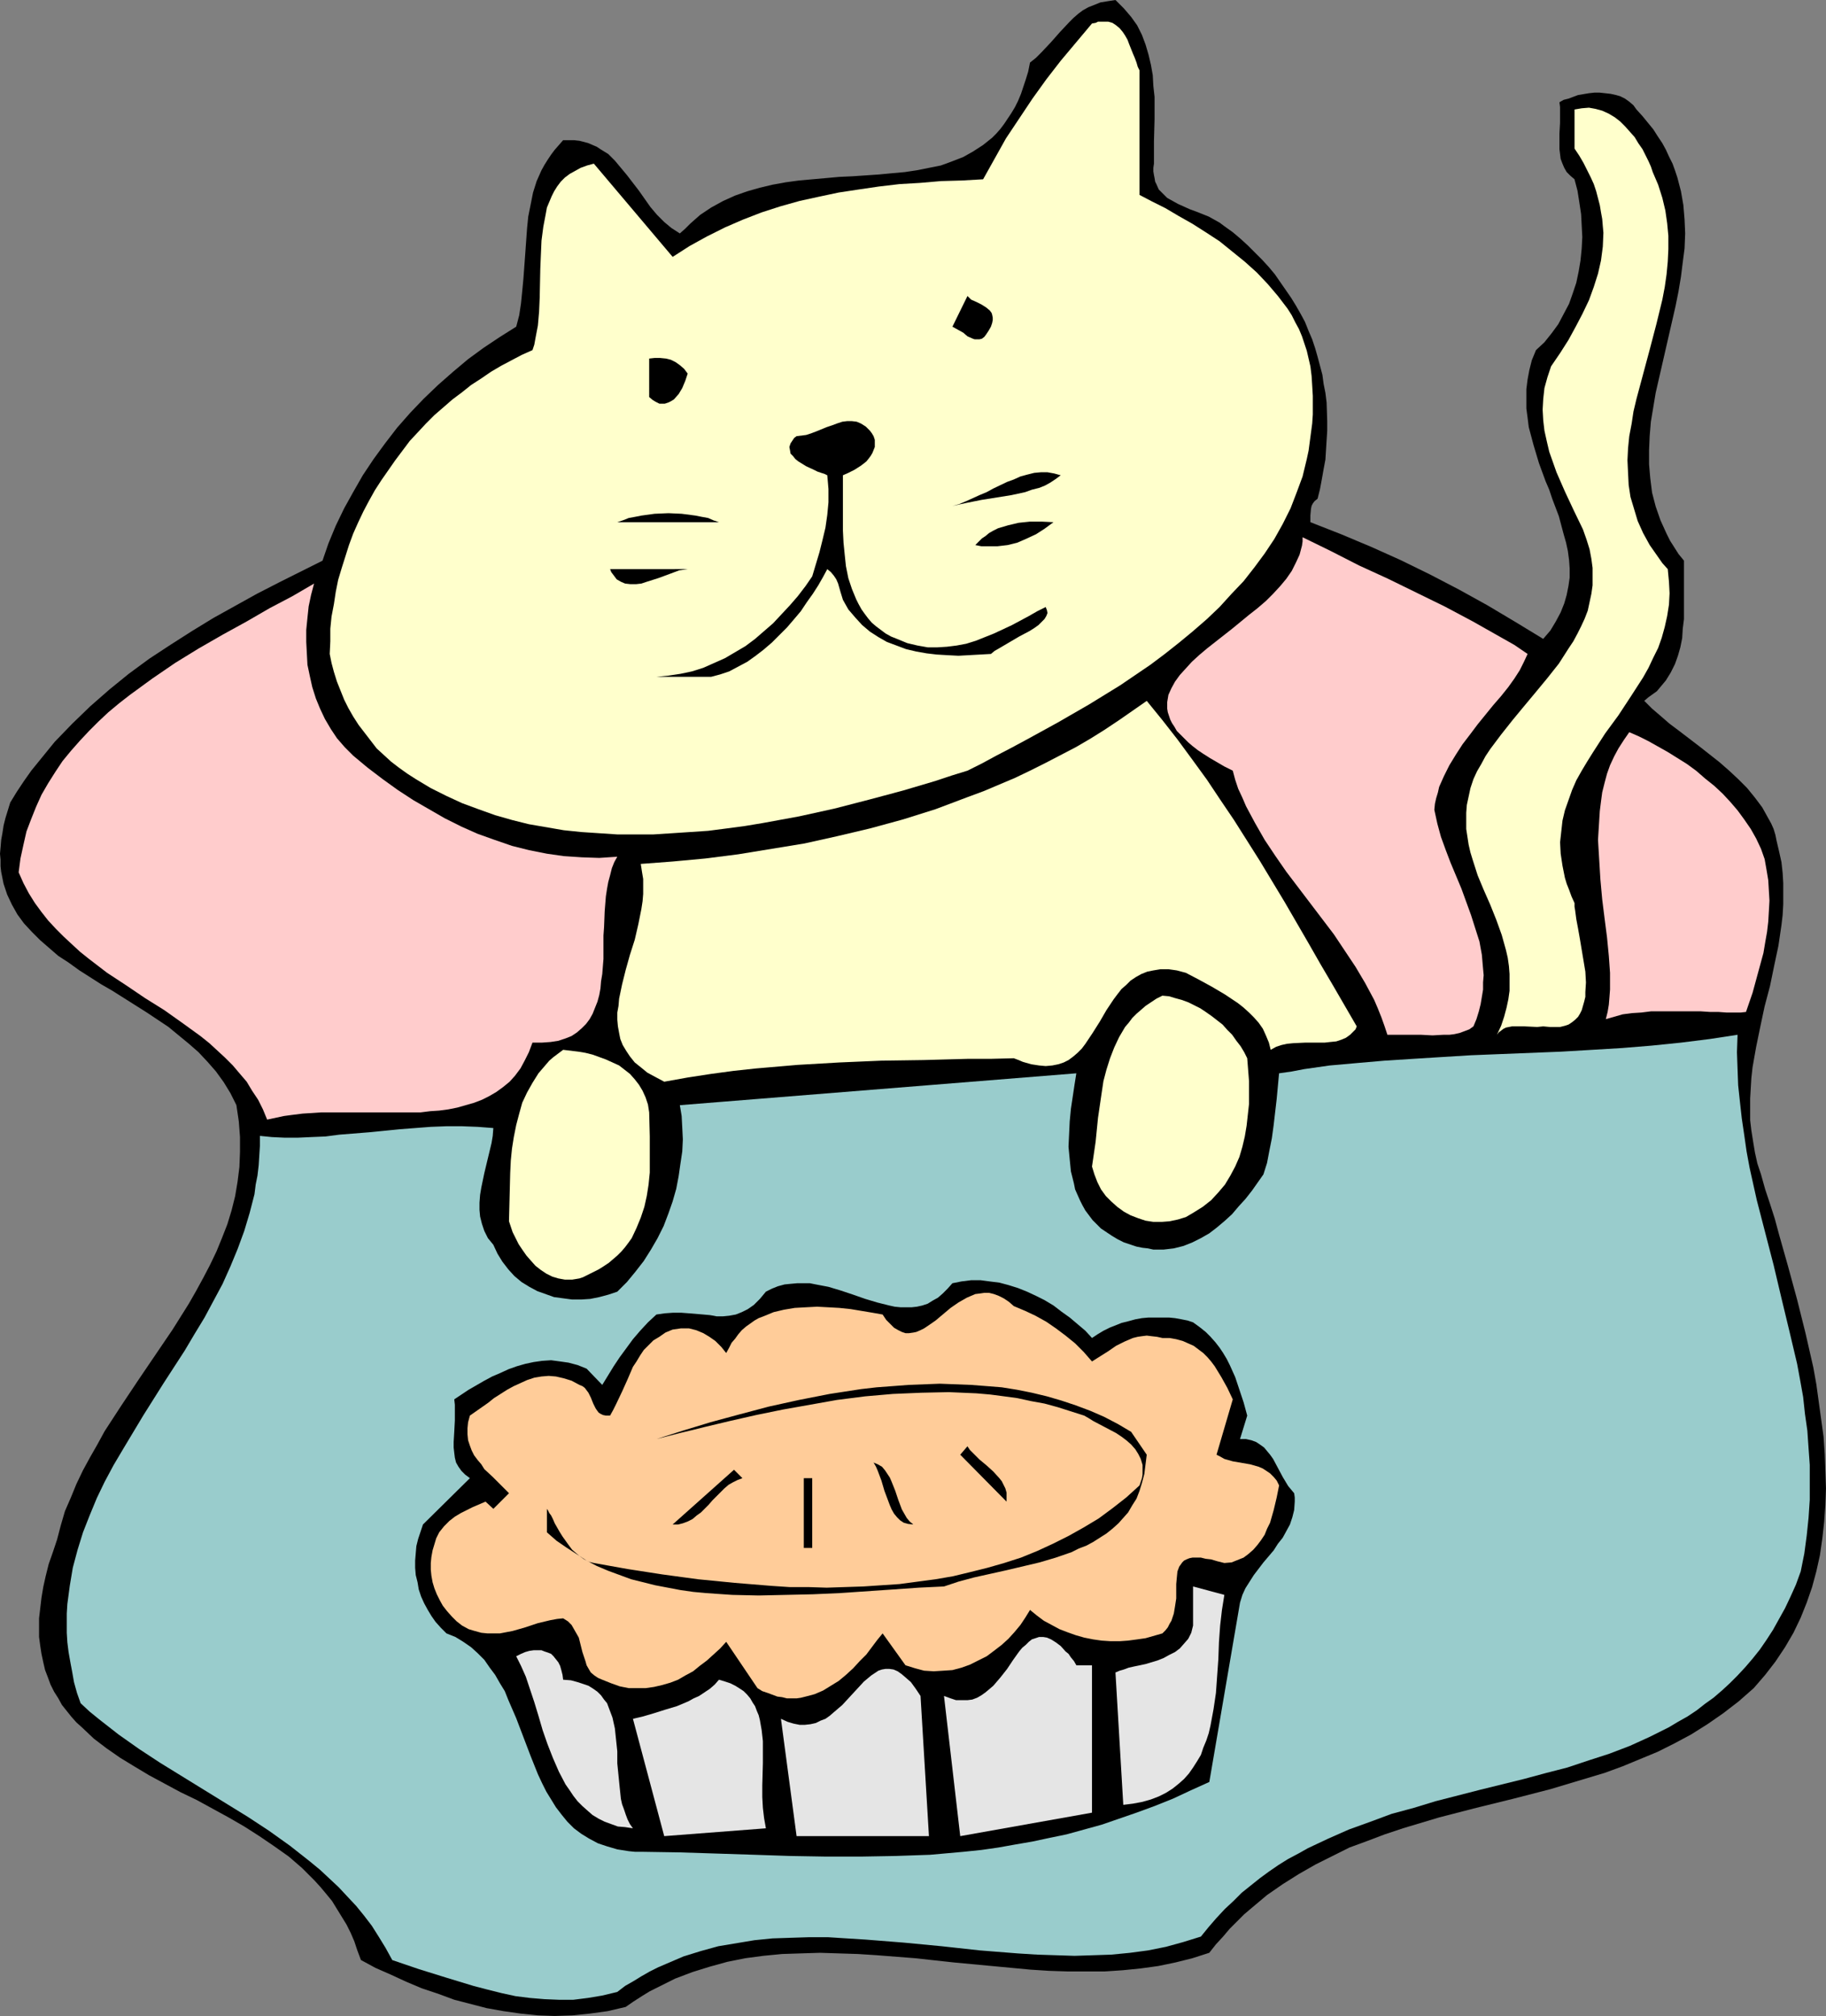
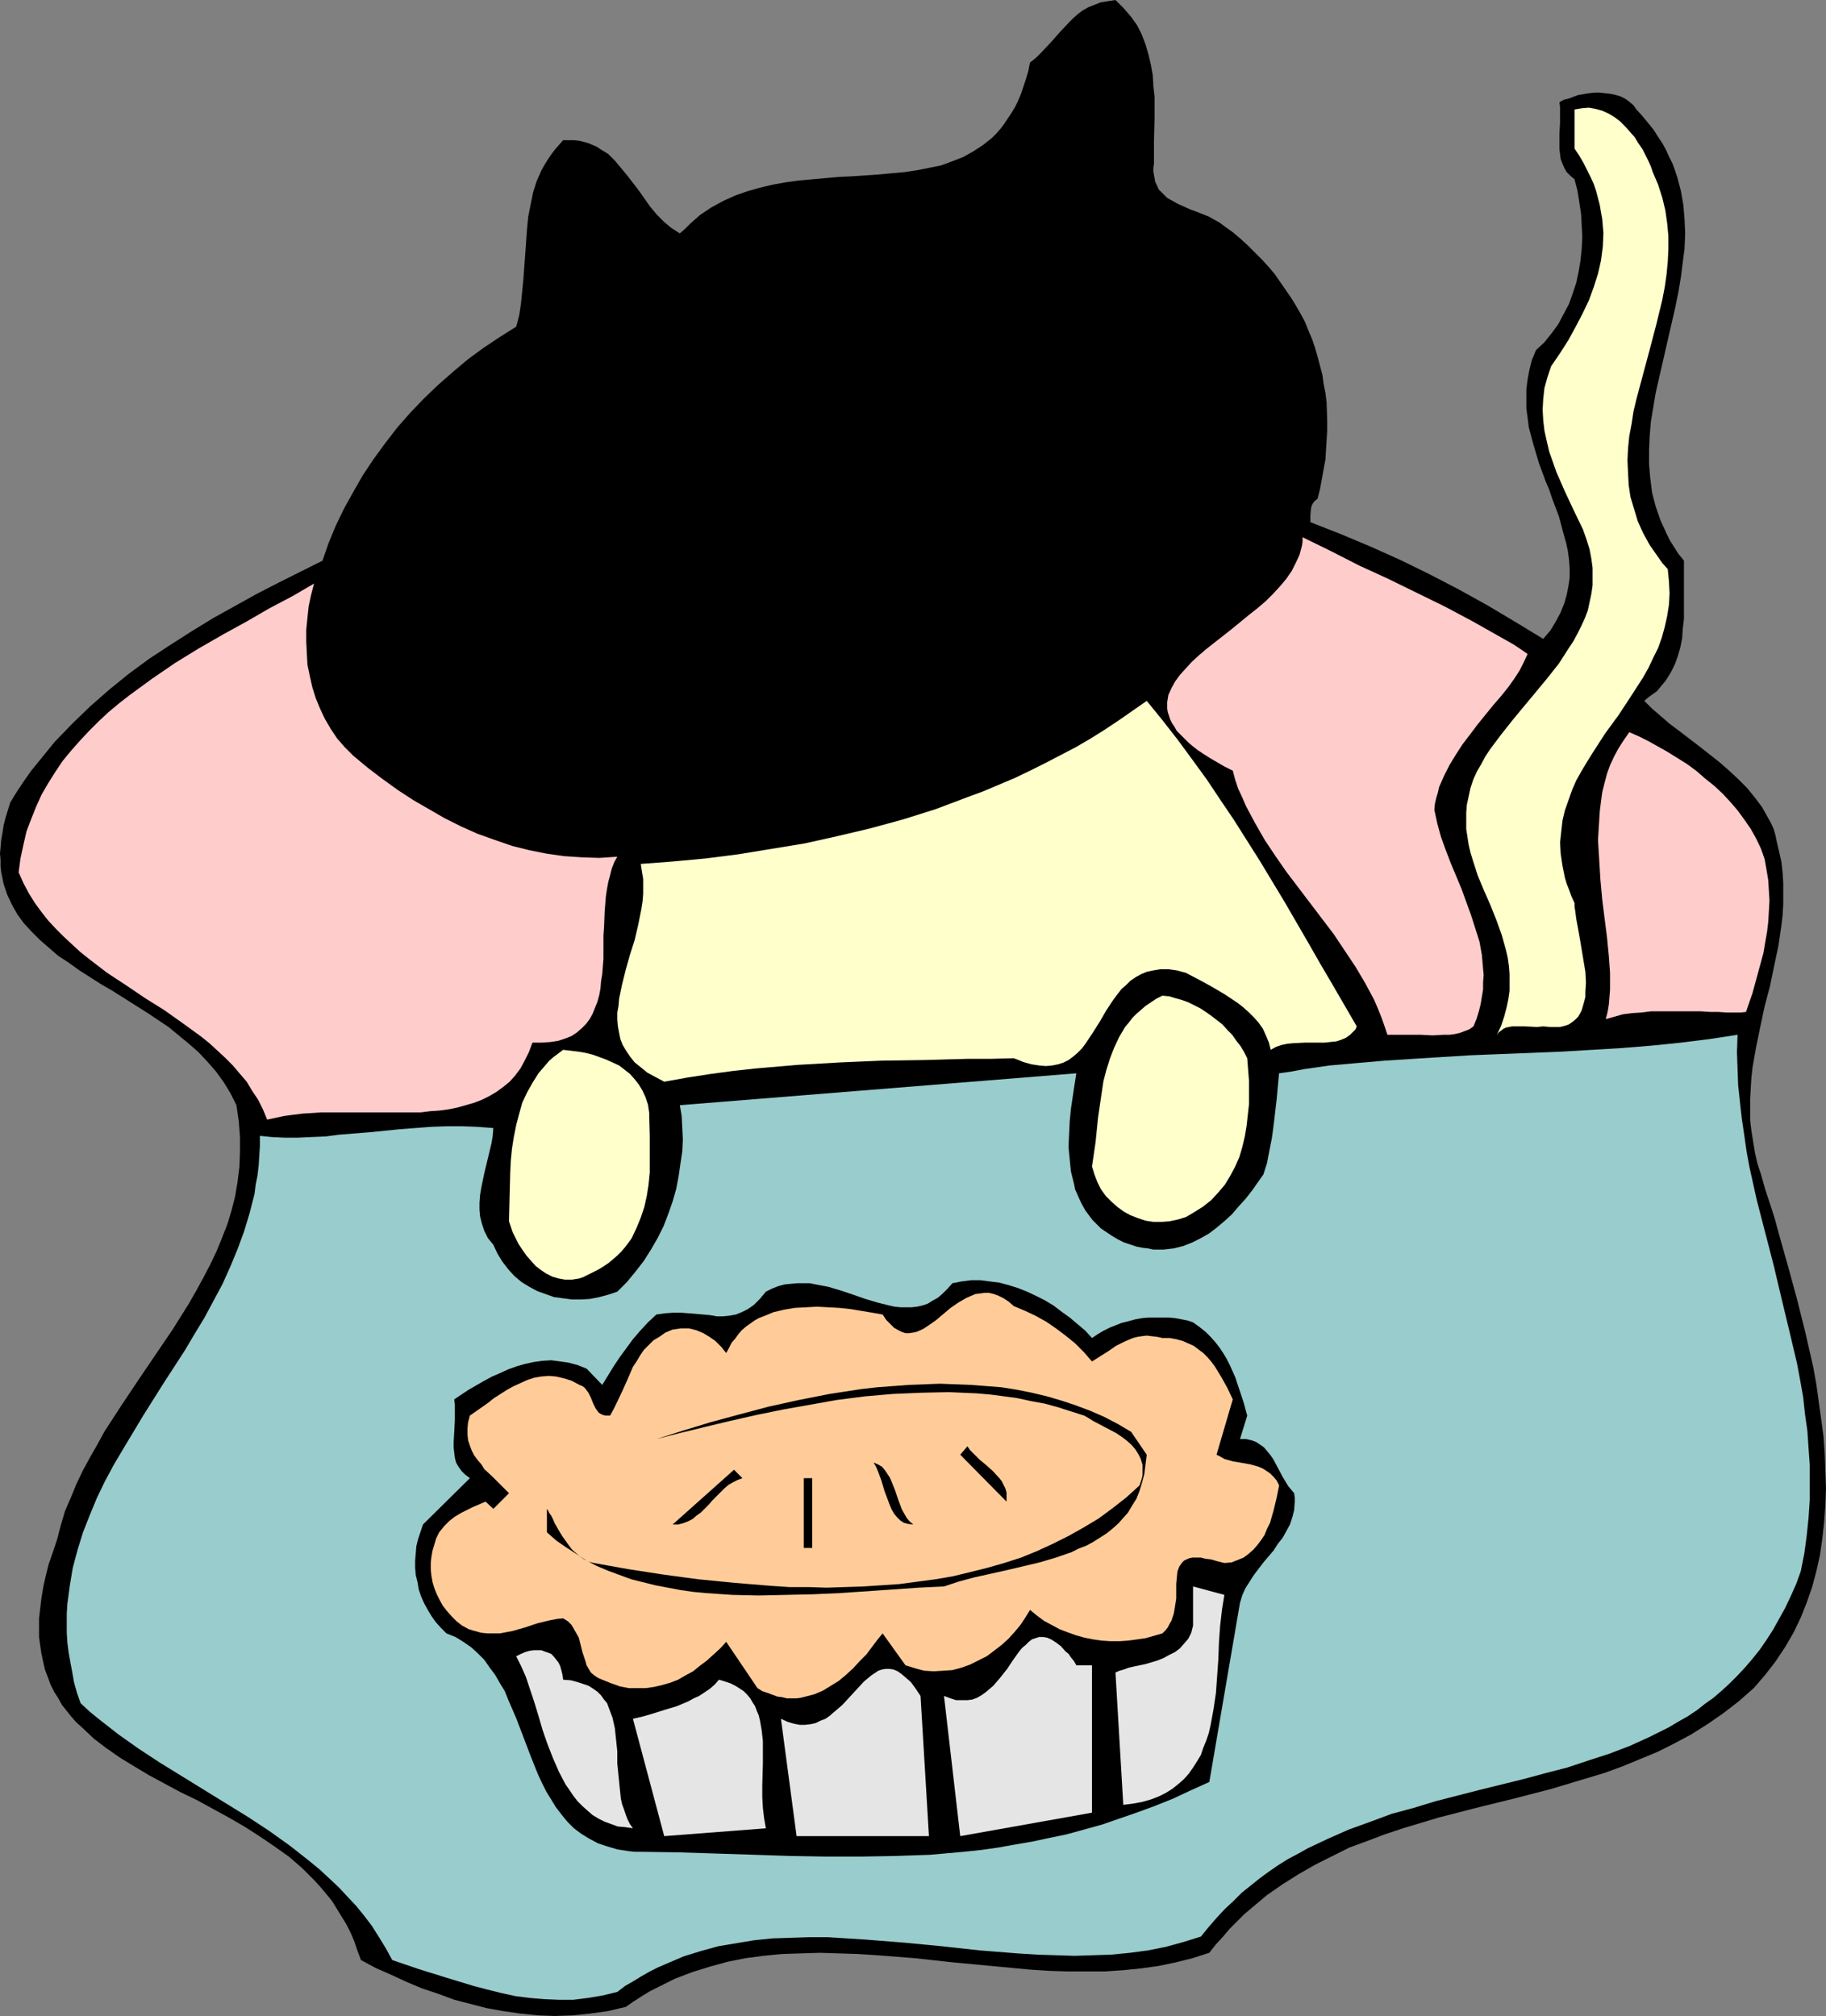
<svg xmlns="http://www.w3.org/2000/svg" xmlns:ns1="http://sodipodi.sourceforge.net/DTD/sodipodi-0.dtd" xmlns:ns2="http://www.inkscape.org/namespaces/inkscape" version="1.0" width="129.766mm" height="143.263mm" id="svg29" ns1:docname="Cat &amp; Pie.wmf">
  <rect width="100%" height="100%" fill="#808080" stroke="none" />
  <ns1:namedview id="namedview29" pagecolor="#ffffff" bordercolor="#000000" borderopacity="0.25" ns2:showpageshadow="2" ns2:pageopacity="0.0" ns2:pagecheckerboard="0" ns2:deskcolor="#d1d1d1" ns2:document-units="mm" />
  <defs id="defs1">
    <pattern id="WMFhbasepattern" patternUnits="userSpaceOnUse" width="6" height="6" x="0" y="0" />
  </defs>
  <path style="fill:#000000;fill-opacity:1;fill-rule:evenodd;stroke:none" d="m 309.948,43.951 -0.162,1.131 v 0.97 l 0.162,0.969 0.162,0.808 0.162,0.969 0.323,0.646 0.646,1.454 1.131,1.131 1.131,1.131 1.454,0.808 1.454,0.808 3.232,1.454 1.778,0.646 1.616,0.646 1.616,0.646 1.454,0.808 1.454,0.808 1.293,0.969 2.262,1.616 2.101,1.777 1.939,1.777 1.939,1.939 1.939,1.939 1.778,1.939 1.616,1.939 1.454,2.101 1.454,2.101 1.454,2.101 1.293,2.101 1.293,2.262 1.131,2.101 0.97,2.424 0.97,2.262 0.808,2.424 0.646,2.262 0.646,2.424 0.646,2.424 0.323,2.424 0.485,2.424 0.323,2.585 0.162,5.009 v 2.585 l -0.162,2.585 -0.162,2.585 -0.162,2.585 -0.485,2.585 -0.485,2.747 -0.485,2.585 -0.646,2.585 -0.808,0.646 -0.485,0.646 -0.323,0.646 -0.162,0.808 -0.162,1.777 v 1.777 l 8.242,3.232 8.08,3.393 7.918,3.555 7.918,3.878 7.757,4.04 7.595,4.201 7.595,4.524 7.434,4.524 1.939,-2.262 1.454,-2.424 1.293,-2.424 0.97,-2.424 0.646,-2.262 0.485,-2.424 0.323,-2.262 v -2.424 l -0.162,-2.262 -0.323,-2.424 -0.485,-2.262 -0.646,-2.262 -1.293,-4.847 -1.778,-4.686 -0.808,-2.424 -0.97,-2.262 -1.778,-4.848 -1.454,-4.847 -0.646,-2.424 -0.646,-2.424 -0.323,-2.585 -0.323,-2.424 v -2.585 -2.585 l 0.323,-2.585 0.485,-2.585 0.646,-2.585 1.131,-2.747 2.262,-2.101 1.939,-2.424 1.778,-2.424 1.454,-2.747 1.454,-2.747 0.97,-2.747 0.97,-2.908 0.646,-3.07 0.485,-2.908 0.323,-3.232 0.162,-3.07 -0.162,-3.07 -0.162,-3.07 -0.485,-3.232 -0.485,-3.07 -0.808,-3.07 -1.131,-0.969 -0.97,-0.969 -0.646,-1.131 -0.485,-1.131 -0.485,-1.293 -0.162,-1.293 -0.162,-1.293 v -1.454 -2.747 l 0.162,-2.908 v -2.747 -1.454 l -0.162,-1.293 1.131,-0.646 1.293,-0.323 2.586,-0.969 2.909,-0.485 1.454,-0.162 h 1.454 l 1.454,0.162 1.454,0.162 1.454,0.323 1.131,0.323 1.293,0.646 1.131,0.808 1.131,0.969 0.808,1.131 1.616,1.777 1.454,1.777 1.454,1.777 1.131,1.777 1.293,1.939 0.97,1.777 0.808,1.777 0.97,1.939 0.646,1.777 0.646,1.939 0.97,3.716 0.646,3.716 0.323,3.878 0.162,3.716 -0.162,4.04 -0.485,3.716 -0.485,3.878 -0.646,3.878 -0.808,4.04 -1.778,7.756 -1.778,7.756 -1.778,7.756 -0.646,3.878 -0.646,3.878 -0.323,3.878 -0.162,3.716 v 3.878 l 0.323,3.716 0.485,3.878 0.97,3.716 1.293,3.716 0.808,1.777 0.808,1.777 0.97,1.939 2.262,3.555 1.454,1.777 v 5.332 2.585 2.585 5.171 l -0.323,2.585 -0.162,2.585 -0.485,2.424 -0.646,2.262 -0.808,2.262 -1.131,2.262 -1.293,2.101 -1.616,1.939 -0.808,0.97 -1.131,0.808 -1.131,0.808 -1.131,0.97 2.101,2.101 2.262,1.939 2.424,2.101 2.586,1.939 2.747,2.101 2.747,2.101 5.333,4.201 2.586,2.262 2.424,2.262 2.424,2.424 2.101,2.585 1.939,2.585 1.616,2.909 0.808,1.454 0.646,1.454 0.485,1.616 0.323,1.616 0.646,2.747 0.646,2.908 0.323,2.909 0.162,2.747 v 2.908 2.747 l -0.162,2.909 -0.323,2.747 -0.808,5.494 -1.131,5.332 -1.131,5.494 -1.454,5.494 -1.131,5.332 -1.131,5.494 -0.97,5.494 -0.323,2.909 -0.162,2.747 -0.162,2.747 v 2.908 2.909 l 0.323,2.747 0.485,3.07 0.485,2.909 0.646,2.908 0.97,2.909 1.131,4.04 1.293,3.878 1.293,4.04 1.131,4.201 2.424,8.564 2.424,8.887 2.262,9.049 2.101,9.21 0.808,4.524 0.646,4.686 0.646,4.686 0.646,4.686 0.323,4.686 0.162,4.524 0.162,4.686 -0.162,4.524 -0.323,4.524 -0.485,4.363 -0.646,4.524 -0.97,4.363 -1.131,4.201 -1.454,4.201 -1.616,4.04 -1.939,4.04 -2.262,3.878 -2.586,3.878 -2.747,3.555 -3.07,3.555 -4.04,3.555 -4.202,3.232 -4.202,2.909 -4.363,2.747 -4.525,2.424 -4.525,2.262 -4.686,1.939 -4.686,1.939 -4.848,1.777 -4.848,1.454 -4.848,1.454 -4.848,1.454 -10.019,2.585 -9.858,2.424 -10.019,2.585 -4.848,1.454 -4.848,1.454 -4.848,1.616 -4.686,1.777 -4.848,1.777 -4.525,2.262 -4.525,2.262 -4.525,2.585 -4.363,2.747 -4.202,2.909 -4.04,3.393 -2.101,1.777 -1.939,1.939 -1.939,1.939 -1.778,2.101 -1.939,2.101 -1.778,2.262 -4.525,1.454 -4.525,1.131 -4.686,0.97 -4.686,0.646 -4.848,0.485 -4.848,0.323 h -4.848 -5.01 l -5.01,-0.162 -5.01,-0.323 -10.342,-0.97 -10.342,-0.97 -10.342,-1.131 -10.342,-0.808 -5.01,-0.323 -5.171,-0.162 -5.01,-0.162 -5.171,0.162 -5.01,0.162 -5.01,0.485 -4.848,0.646 -4.848,0.97 -4.686,1.293 -4.686,1.454 -4.686,1.777 -2.262,1.131 -2.262,1.131 -2.262,1.131 -2.101,1.293 -2.262,1.454 -2.101,1.454 -4.848,1.131 -4.686,0.646 -4.686,0.485 -4.848,0.162 -4.525,-0.162 -4.686,-0.485 -4.525,-0.646 -4.525,-0.808 -4.363,-1.131 -4.363,-1.131 -4.363,-1.616 -4.363,-1.454 -4.202,-1.777 -4.202,-1.939 -4.04,-1.777 -3.878,-2.101 -0.97,-2.585 -0.808,-2.424 -0.97,-2.262 -1.131,-2.262 -1.293,-2.101 -1.293,-2.101 -1.293,-2.101 -1.454,-1.777 -1.616,-1.939 -1.616,-1.777 -3.394,-3.393 -3.555,-3.07 -3.878,-2.747 -4.04,-2.747 -4.04,-2.585 -4.202,-2.424 -8.565,-4.686 -4.363,-2.101 -4.202,-2.262 -4.202,-2.262 -4.04,-2.424 -3.717,-2.262 -3.717,-2.585 -3.394,-2.585 -3.07,-2.909 -1.616,-1.454 -1.293,-1.454 -1.293,-1.616 -1.293,-1.616 -0.97,-1.777 -1.131,-1.777 -0.97,-1.939 -0.646,-1.777 -0.808,-2.101 -0.485,-2.101 -0.485,-2.262 -0.323,-2.101 -0.323,-2.424 v -2.424 -2.585 l 0.323,-2.747 0.323,-2.747 0.485,-2.908 0.646,-2.909 0.808,-3.232 1.131,-3.232 1.131,-3.393 0.97,-3.716 1.131,-3.878 1.616,-3.716 1.454,-3.555 1.778,-3.716 1.939,-3.555 1.939,-3.393 1.939,-3.555 4.525,-6.948 4.525,-6.787 9.211,-13.573 4.363,-6.948 1.939,-3.393 1.939,-3.555 1.778,-3.393 1.778,-3.716 1.454,-3.555 1.454,-3.716 1.131,-3.716 0.97,-3.878 0.646,-3.878 0.485,-3.878 0.162,-4.04 v -4.04 l -0.323,-4.201 -0.646,-4.363 -1.616,-3.232 -1.778,-2.909 -2.101,-2.909 -2.262,-2.585 -2.424,-2.585 -2.586,-2.262 -2.747,-2.262 -2.747,-2.262 -2.909,-1.939 -2.909,-1.939 -6.141,-3.878 -3.07,-1.939 -3.07,-1.777 -5.818,-3.716 -2.909,-2.101 -2.747,-1.777 -2.424,-2.101 -2.424,-2.101 -2.262,-2.262 -2.101,-2.262 -1.778,-2.424 -1.454,-2.585 -1.293,-2.747 -0.485,-1.454 -0.485,-1.454 -0.323,-1.616 -0.323,-1.616 -0.162,-1.454 v -1.777 L 0,229.287 l 0.162,-1.777 0.162,-1.939 0.323,-1.777 0.323,-2.101 0.485,-1.939 0.646,-2.101 0.646,-2.101 1.778,-2.909 1.939,-2.909 1.939,-2.747 2.101,-2.585 2.101,-2.585 2.101,-2.585 4.686,-4.847 4.848,-4.686 5.171,-4.524 5.171,-4.201 5.494,-4.04 5.656,-3.716 5.818,-3.716 5.818,-3.555 5.818,-3.232 5.818,-3.232 5.979,-3.07 5.818,-2.909 5.818,-2.909 1.616,-4.686 1.939,-4.686 2.262,-4.686 2.424,-4.363 2.586,-4.524 2.909,-4.363 3.07,-4.201 3.232,-4.201 3.555,-4.04 3.555,-3.716 3.878,-3.716 4.04,-3.555 4.04,-3.393 4.202,-3.07 4.363,-2.908 4.363,-2.747 0.808,-3.07 0.485,-3.232 0.323,-3.232 0.323,-3.393 0.485,-6.625 0.485,-6.786 0.323,-3.232 0.646,-3.232 0.646,-3.232 0.97,-3.07 1.293,-2.908 0.808,-1.454 0.808,-1.293 0.97,-1.454 0.97,-1.293 1.131,-1.293 1.131,-1.293 h 1.454 1.454 l 1.454,0.162 1.293,0.323 1.131,0.323 1.131,0.485 1.131,0.485 0.97,0.646 2.101,1.293 1.778,1.777 1.616,1.939 1.616,1.939 3.232,4.201 3.07,4.363 1.778,2.101 1.939,1.939 1.939,1.616 2.262,1.454 1.454,-1.293 1.293,-1.293 1.454,-1.293 1.293,-1.131 2.909,-1.939 3.232,-1.777 3.232,-1.454 3.232,-1.131 3.394,-0.97 3.394,-0.808 3.555,-0.646 3.555,-0.485 7.272,-0.646 3.555,-0.323 3.555,-0.162 7.11,-0.485 3.394,-0.323 3.555,-0.323 3.232,-0.485 3.232,-0.646 3.232,-0.646 3.07,-1.131 2.909,-1.131 2.586,-1.454 2.747,-1.777 2.424,-1.939 1.131,-1.131 1.131,-1.293 0.97,-1.293 0.97,-1.454 0.97,-1.454 0.97,-1.616 0.808,-1.616 0.808,-1.939 0.646,-1.939 0.646,-1.939 0.646,-2.101 0.485,-2.424 1.616,-1.293 1.454,-1.454 2.586,-2.747 2.424,-2.747 2.424,-2.585 1.131,-1.131 1.293,-1.131 1.293,-0.969 1.454,-0.808 1.616,-0.646 1.616,-0.646 1.939,-0.323 L 299.606,0 l 1.131,1.131 1.131,1.131 1.939,2.262 1.616,2.262 1.293,2.585 0.97,2.585 0.808,2.747 0.646,2.747 0.485,2.747 0.162,2.908 0.323,2.908 v 5.979 l -0.162,5.979 z" id="path1" />
-   <path style="fill:#ffffcc;fill-opacity:1;fill-rule:evenodd;stroke:none" d="m 306.07,18.905 v 33.448 l 3.394,1.777 3.555,1.777 3.555,2.101 3.717,2.101 3.555,2.262 3.717,2.424 3.394,2.747 3.394,2.747 3.232,2.908 2.909,3.07 2.747,3.232 2.586,3.393 1.131,1.777 0.97,1.939 0.97,1.777 0.808,1.939 0.646,1.939 0.646,1.939 0.485,2.101 0.485,2.101 0.323,2.585 0.162,2.585 0.162,2.747 v 2.424 2.585 l -0.162,2.424 -0.323,2.424 -0.323,2.424 -0.323,2.424 -0.485,2.262 -1.131,4.686 -1.616,4.363 -1.616,4.201 -2.101,4.201 -2.262,4.04 -2.586,3.878 -2.747,3.716 -2.909,3.716 -3.232,3.393 -3.232,3.555 -3.394,3.232 -3.717,3.232 -3.717,3.07 -3.878,3.07 -3.878,2.909 -4.04,2.747 -4.04,2.747 -4.202,2.585 -4.202,2.585 -8.403,4.848 -8.242,4.524 -4.202,2.262 -4.04,2.101 -3.878,2.101 -3.878,1.939 -4.202,1.293 -4.363,1.454 -8.726,2.585 -9.05,2.424 -9.373,2.424 -9.534,2.101 -9.696,1.777 -4.848,0.808 -4.848,0.646 -5.01,0.646 -4.848,0.323 -4.848,0.323 -5.01,0.323 h -4.848 -4.848 l -4.848,-0.323 -4.848,-0.323 -4.686,-0.485 -4.686,-0.808 -4.686,-0.808 -4.525,-1.131 -4.525,-1.293 -4.525,-1.616 -4.363,-1.616 -4.202,-1.939 -4.202,-2.101 -4.04,-2.424 -2.262,-1.454 -2.262,-1.616 -2.101,-1.616 -1.939,-1.777 -1.939,-1.777 -1.616,-2.101 -1.616,-2.101 -1.616,-2.101 -1.454,-2.262 -1.293,-2.262 -1.131,-2.262 -0.97,-2.424 -0.97,-2.424 -0.808,-2.585 -0.646,-2.424 -0.485,-2.424 0.162,-3.393 v -3.393 l 0.323,-3.232 0.646,-3.393 0.485,-3.232 0.646,-3.232 0.97,-3.232 0.97,-3.07 0.97,-3.07 1.131,-3.07 1.293,-2.909 1.454,-3.07 1.454,-2.747 1.616,-2.909 1.778,-2.747 3.717,-5.332 1.939,-2.585 1.939,-2.585 2.262,-2.424 2.101,-2.262 2.262,-2.262 2.424,-2.101 2.424,-2.101 2.586,-1.939 2.424,-1.939 2.747,-1.777 2.586,-1.777 2.747,-1.616 2.747,-1.454 2.747,-1.454 2.909,-1.293 0.485,-1.454 0.323,-1.777 0.646,-3.393 0.323,-3.716 0.162,-3.716 0.162,-7.756 0.162,-3.878 0.162,-3.716 0.485,-3.716 0.646,-3.393 0.323,-1.777 1.293,-3.07 0.646,-1.293 0.808,-1.293 0.97,-1.293 1.131,-1.131 1.293,-0.969 1.454,-0.808 1.454,-0.808 1.778,-0.646 1.778,-0.485 21.17,25.045 4.525,-2.908 4.686,-2.585 4.848,-2.424 4.848,-2.101 5.01,-1.939 5.01,-1.616 5.171,-1.454 5.171,-1.131 5.333,-1.131 5.333,-0.808 5.494,-0.808 5.494,-0.646 5.494,-0.323 5.656,-0.485 5.656,-0.162 5.656,-0.323 3.07,-5.494 3.07,-5.494 3.555,-5.332 3.555,-5.332 3.717,-5.171 3.878,-5.009 4.202,-5.009 4.202,-5.009 0.97,-0.162 0.646,-0.323 h 1.454 1.293 l 1.131,0.323 0.97,0.646 0.97,0.808 0.808,0.969 0.646,0.969 0.646,1.131 0.485,1.293 0.97,2.424 0.485,1.131 0.485,1.293 0.323,1.131 z" id="path2" />
  <path style="fill:#ffffcc;fill-opacity:1;fill-rule:evenodd;stroke:none" d="m 443.915,46.213 1.454,3.393 1.131,3.555 0.808,3.393 0.485,3.393 0.323,3.393 v 3.555 l -0.162,3.393 -0.323,3.393 -0.485,3.393 -0.646,3.393 -1.616,6.625 -1.778,6.786 -1.778,6.625 -1.778,6.625 -0.808,3.393 -0.485,3.232 -0.646,3.393 -0.323,3.232 -0.162,3.232 0.162,3.393 0.162,3.232 0.485,3.232 0.97,3.232 0.97,3.232 1.454,3.232 1.778,3.232 1.131,1.616 1.131,1.616 1.131,1.616 1.454,1.616 0.323,3.393 0.162,3.07 -0.162,3.07 -0.485,3.07 -0.646,2.909 -0.808,2.909 -0.97,2.747 -1.293,2.585 -1.293,2.747 -1.454,2.585 -3.232,5.009 -3.394,5.171 -3.555,4.848 -3.232,5.009 -1.616,2.585 -1.454,2.424 -1.454,2.585 -1.131,2.585 -0.97,2.747 -0.97,2.747 -0.646,2.747 -0.323,2.909 -0.323,2.909 0.162,3.07 0.485,3.232 0.646,3.232 0.485,1.616 0.646,1.616 0.646,1.777 0.808,1.777 v 0.97 l 0.162,0.97 0.323,2.424 0.485,2.585 0.485,2.747 0.97,5.817 0.485,2.909 0.162,2.909 -0.162,2.585 v 1.293 l -0.323,1.293 -0.323,1.131 -0.323,1.131 -0.485,0.97 -0.485,0.808 -0.808,0.808 -0.808,0.646 -0.97,0.646 -0.97,0.323 -1.293,0.323 h -1.293 -1.454 l -1.778,-0.162 -1.616,0.162 -3.394,-0.162 h -1.778 -1.616 l -0.808,0.162 -0.808,0.162 -0.646,0.323 -0.646,0.485 -0.646,0.485 -0.485,0.646 1.131,-2.424 0.808,-2.424 0.646,-2.424 0.485,-2.262 0.323,-2.262 v -2.262 -2.262 l -0.162,-2.101 -0.323,-2.262 -0.485,-2.101 -1.131,-4.04 -1.454,-4.04 -1.616,-4.04 -1.778,-4.04 -1.616,-3.878 -1.293,-4.04 -0.646,-2.101 -0.485,-2.101 -0.323,-2.101 -0.323,-2.101 v -2.101 -2.262 l 0.162,-2.101 0.485,-2.262 0.485,-2.262 0.808,-2.424 0.97,-2.101 1.131,-1.939 1.131,-2.101 1.293,-1.939 2.909,-3.878 3.07,-3.878 3.07,-3.716 3.232,-3.878 3.07,-3.716 3.07,-3.878 2.586,-4.04 1.293,-1.939 1.131,-2.101 0.97,-1.939 0.97,-2.101 0.808,-2.101 0.485,-2.262 0.485,-2.262 0.323,-2.262 v -2.262 -2.424 l -0.323,-2.424 -0.485,-2.585 -0.808,-2.585 -0.97,-2.747 -2.424,-5.009 -2.424,-5.171 -2.262,-5.171 -0.97,-2.747 -0.97,-2.747 -0.646,-2.747 -0.646,-2.909 -0.323,-2.747 -0.162,-2.909 0.162,-2.909 0.323,-2.909 0.808,-2.909 0.97,-2.908 2.424,-3.555 2.262,-3.555 1.939,-3.555 1.778,-3.393 1.778,-3.716 1.293,-3.555 1.131,-3.555 0.808,-3.555 0.485,-3.716 0.162,-3.716 -0.162,-1.777 -0.162,-1.939 -0.323,-1.777 -0.323,-1.939 -0.97,-3.716 -0.646,-1.939 -0.808,-1.777 -0.97,-1.939 -0.97,-1.939 -1.131,-1.939 -1.293,-1.939 V 29.408 l 0.97,-0.162 0.97,-0.162 1.939,-0.162 1.778,0.323 1.778,0.485 1.778,0.808 1.616,0.97 1.454,1.131 1.293,1.293 1.293,1.454 1.293,1.454 0.97,1.616 1.131,1.616 0.808,1.616 0.808,1.616 0.646,1.454 z" id="path3" />
  <path style="fill:#000000;fill-opacity:1;fill-rule:evenodd;stroke:none" d="m 266.155,87.74 -0.646,1.131 -0.646,0.969 -0.485,0.646 -0.646,0.485 -0.646,0.162 h -0.646 -0.646 l -0.485,-0.162 -1.454,-0.646 -1.131,-0.969 -1.454,-0.808 -1.454,-0.808 4.04,-8.241 0.97,0.969 1.454,0.646 1.293,0.646 1.293,0.808 0.97,0.808 0.485,0.646 0.162,0.485 0.162,0.808 v 0.646 l -0.162,0.808 z" id="path4" />
  <path style="fill:#000000;fill-opacity:1;fill-rule:evenodd;stroke:none" d="m 184.709,100.343 -0.646,1.939 -0.808,1.939 -0.97,1.616 -1.293,1.454 -0.808,0.485 -0.646,0.323 -0.97,0.323 h -0.646 -0.808 l -0.97,-0.485 -0.808,-0.485 -0.97,-0.808 V 96.304 l 1.454,-0.162 h 1.454 l 1.616,0.162 1.293,0.323 1.293,0.646 1.131,0.808 1.131,0.97 z" id="path5" />
  <path style="fill:#000000;fill-opacity:1;fill-rule:evenodd;stroke:none" d="m 234.643,117.148 0.323,0.97 v 0.97 0.97 l -0.323,0.808 -0.323,0.808 -0.485,0.808 -0.485,0.646 -0.646,0.808 -1.454,1.131 -1.778,1.131 -1.616,0.808 -1.454,0.646 v 2.747 2.747 9.372 l 0.162,3.232 0.323,3.232 0.323,3.07 0.646,3.232 0.97,2.909 1.131,2.747 0.646,1.293 0.808,1.454 0.808,1.131 0.97,1.293 0.97,1.131 1.131,0.969 1.293,0.97 1.293,0.97 1.454,0.808 1.616,0.646 2.747,1.131 2.747,0.646 2.747,0.485 h 2.586 l 2.586,-0.162 2.586,-0.323 2.586,-0.485 2.586,-0.808 2.424,-0.97 2.424,-0.97 4.848,-2.262 4.525,-2.424 2.262,-1.293 2.262,-1.131 0.323,0.808 0.162,0.808 -0.323,0.808 -0.485,0.808 -0.808,0.808 -0.808,0.808 -1.131,0.808 -1.293,0.808 -2.747,1.454 -2.747,1.616 -2.747,1.616 -1.131,0.646 -0.97,0.808 -5.818,0.323 -2.909,0.162 -3.07,-0.162 -2.747,-0.162 -2.747,-0.323 -2.747,-0.485 -2.747,-0.646 -2.586,-0.97 -2.586,-0.97 -2.262,-1.293 -2.262,-1.454 -2.101,-1.777 -1.778,-1.939 -1.939,-2.262 -1.454,-2.585 -0.646,-2.101 -0.646,-2.262 -0.485,-1.131 -0.646,-0.97 -0.808,-0.969 -0.97,-0.808 -1.131,2.101 -1.293,2.262 -1.454,2.262 -1.616,2.262 -1.616,2.424 -1.778,2.101 -1.939,2.262 -1.939,1.939 -2.101,2.101 -2.262,1.939 -2.101,1.616 -2.262,1.616 -2.424,1.293 -2.424,1.293 -2.424,0.808 -2.424,0.646 H 176.305 l 3.232,-0.323 3.232,-0.485 3.07,-0.646 3.07,-0.97 2.909,-1.293 2.909,-1.293 2.747,-1.616 2.747,-1.616 2.586,-1.939 2.424,-2.101 2.424,-2.101 2.262,-2.424 2.262,-2.424 2.101,-2.424 2.101,-2.747 1.778,-2.585 1.939,-6.463 0.808,-3.232 0.808,-3.393 0.485,-3.393 0.323,-3.393 v -1.777 -1.777 l -0.162,-1.939 -0.162,-1.777 -0.646,-0.323 -0.97,-0.323 -0.97,-0.323 -0.97,-0.485 -2.101,-0.97 -2.101,-1.293 -0.808,-0.646 -0.646,-0.808 -0.646,-0.646 -0.162,-0.97 -0.162,-0.808 0.323,-0.97 0.646,-0.97 0.323,-0.485 0.646,-0.485 1.293,-0.162 1.293,-0.162 1.454,-0.485 1.293,-0.485 2.747,-1.131 1.454,-0.485 1.293,-0.485 1.454,-0.485 1.293,-0.162 h 1.293 l 1.293,0.162 1.131,0.485 1.293,0.808 0.485,0.485 0.646,0.646 0.485,0.646 z" id="path6" />
-   <path style="fill:#000000;fill-opacity:1;fill-rule:evenodd;stroke:none" d="m 284.9,127.651 -1.293,0.97 -1.454,0.97 -1.454,0.808 -1.616,0.646 -1.939,0.485 -1.778,0.646 -3.717,0.808 -4.04,0.646 -4.04,0.646 -4.04,0.808 -3.717,0.808 1.778,-0.485 1.939,-0.808 3.555,-1.616 1.939,-0.808 1.778,-0.97 3.717,-1.777 1.778,-0.646 1.778,-0.808 1.778,-0.485 1.939,-0.485 1.778,-0.162 h 1.778 l 1.778,0.323 z" id="path7" />
  <path style="fill:#000000;fill-opacity:1;fill-rule:evenodd;stroke:none" d="m 193.112,140.254 h -27.31 l 1.454,-0.485 1.616,-0.646 1.778,-0.323 1.616,-0.323 3.555,-0.485 3.717,-0.162 3.555,0.162 3.717,0.485 1.616,0.323 1.778,0.323 1.454,0.646 z" id="path8" />
  <path style="fill:#000000;fill-opacity:1;fill-rule:evenodd;stroke:none" d="m 282.961,140.254 -2.424,1.777 -2.262,1.454 -2.424,1.131 -2.586,1.131 -2.586,0.646 -2.747,0.323 h -1.454 -1.454 -1.454 l -1.616,-0.323 0.808,-0.808 0.97,-0.969 0.97,-0.646 0.97,-0.808 1.131,-0.646 1.293,-0.646 2.747,-0.808 2.747,-0.646 3.07,-0.323 h 3.07 z" id="path9" />
  <path style="fill:#ffcccc;fill-opacity:1;fill-rule:evenodd;stroke:none" d="m 410.302,175.641 -0.97,2.101 -1.131,2.262 -1.454,2.262 -1.616,2.262 -1.939,2.424 -2.101,2.424 -4.202,5.171 -1.939,2.585 -2.101,2.747 -1.778,2.747 -1.778,2.909 -1.454,2.908 -1.293,2.909 -0.323,1.454 -0.485,1.616 -0.323,1.454 -0.162,1.616 0.808,3.716 0.97,3.555 1.293,3.555 1.293,3.393 2.909,6.948 1.293,3.555 1.293,3.555 1.131,3.555 1.131,3.555 0.646,3.555 0.323,3.716 0.162,1.777 -0.162,1.939 v 1.939 l -0.323,1.939 -0.323,1.939 -0.485,1.939 -0.646,2.101 -0.808,1.939 -1.131,0.808 -1.293,0.485 -1.293,0.485 -1.454,0.323 -1.293,0.162 h -1.616 l -2.909,0.162 -3.07,-0.162 h -3.07 -3.07 -2.909 l -0.808,-2.424 -0.808,-2.262 -0.97,-2.424 -0.97,-2.262 -2.424,-4.524 -2.586,-4.363 -2.909,-4.363 -2.909,-4.363 -12.766,-16.805 -2.909,-4.201 -2.909,-4.363 -2.586,-4.524 -2.424,-4.524 -0.97,-2.262 -1.131,-2.424 -0.808,-2.424 -0.646,-2.424 -2.262,-1.131 -1.939,-1.131 -1.939,-1.131 -1.778,-1.131 -1.454,-0.97 -1.454,-1.131 -1.131,-0.97 -1.131,-1.131 -0.97,-0.97 -0.97,-0.97 -0.646,-1.131 -0.646,-0.97 -0.485,-0.97 -0.323,-0.97 -0.323,-0.97 -0.162,-0.97 v -1.777 l 0.323,-1.939 0.808,-1.777 0.97,-1.777 1.293,-1.777 1.616,-1.777 1.616,-1.777 1.939,-1.777 2.101,-1.777 2.262,-1.777 4.525,-3.555 4.525,-3.716 2.262,-1.777 2.262,-1.939 1.939,-1.939 1.939,-2.101 1.616,-1.939 1.454,-2.101 1.131,-2.262 0.97,-2.101 0.646,-2.424 0.162,-1.131 v -1.131 l 7.595,3.716 7.595,3.878 7.757,3.555 7.595,3.716 7.595,3.716 7.595,4.04 7.434,4.201 3.717,2.101 z" id="path10" />
  <path style="fill:#000000;fill-opacity:1;fill-rule:evenodd;stroke:none" d="m 184.709,152.858 -1.131,0.162 -1.131,0.162 -1.293,0.485 -1.293,0.485 -3.07,1.131 -3.07,0.97 -1.454,0.485 -1.454,0.162 h -1.454 l -1.454,-0.162 -1.131,-0.485 -1.131,-0.646 -0.485,-0.646 -0.485,-0.646 -0.485,-0.646 -0.323,-0.808 z" id="path11" />
  <path style="fill:#ffcccc;fill-opacity:1;fill-rule:evenodd;stroke:none" d="m 94.859,202.949 3.878,3.232 4.04,3.07 4.04,2.909 4.202,2.747 4.202,2.424 4.202,2.424 4.525,2.262 4.363,1.939 4.525,1.616 4.686,1.616 4.525,1.131 4.848,0.97 4.525,0.646 4.848,0.323 4.686,0.162 4.848,-0.323 -0.808,1.454 -0.646,1.616 -0.485,1.939 -0.485,1.777 -0.323,1.777 -0.323,2.101 -0.323,4.04 -0.162,4.201 -0.162,2.262 v 2.101 4.201 l -0.323,4.04 -0.323,1.939 -0.162,1.939 -0.323,1.777 -0.485,1.777 -0.646,1.616 -0.646,1.616 -0.808,1.454 -0.97,1.293 -1.131,1.131 -1.293,1.131 -1.454,0.97 -1.616,0.646 -1.939,0.646 -2.101,0.323 -2.262,0.162 h -2.586 l -0.97,2.585 -1.131,2.262 -1.131,2.101 -1.454,1.939 -1.454,1.616 -1.778,1.454 -1.778,1.293 -1.939,1.131 -1.939,0.97 -2.101,0.808 -2.262,0.646 -2.262,0.646 -2.424,0.485 -2.424,0.323 -2.424,0.162 -2.586,0.323 h -5.333 -5.171 -10.827 -5.333 l -5.01,0.323 -2.586,0.323 -2.424,0.323 -2.262,0.485 -2.262,0.485 -1.131,-2.747 -1.293,-2.585 -1.616,-2.424 -1.454,-2.424 -1.939,-2.262 -1.778,-2.101 -2.101,-2.101 -2.101,-1.939 -2.101,-1.939 -2.424,-1.939 -4.686,-3.393 -5.01,-3.555 -5.171,-3.232 -5.01,-3.393 -5.171,-3.393 -4.848,-3.716 -2.424,-1.939 -2.101,-1.939 -2.262,-2.101 -2.101,-2.101 -2.101,-2.262 -1.778,-2.262 -1.778,-2.424 -1.616,-2.585 -1.454,-2.747 -1.293,-2.909 0.485,-3.716 0.808,-3.716 0.808,-3.555 1.293,-3.393 1.293,-3.232 1.454,-3.232 1.778,-3.07 1.939,-3.07 1.939,-2.909 2.262,-2.747 2.424,-2.747 2.424,-2.585 2.586,-2.585 2.586,-2.424 2.909,-2.424 2.909,-2.262 5.979,-4.363 6.141,-4.201 6.302,-3.878 6.464,-3.716 6.464,-3.555 6.141,-3.555 6.141,-3.232 5.818,-3.393 -0.808,3.07 -0.646,3.07 -0.323,3.07 -0.323,3.232 v 3.232 l 0.162,3.07 0.162,3.07 0.646,3.07 0.646,2.909 0.97,3.07 1.131,2.747 1.293,2.747 1.616,2.747 1.616,2.424 2.101,2.424 z" id="path12" />
  <path style="fill:#ffffcc;fill-opacity:1;fill-rule:evenodd;stroke:none" d="m 364.408,275.661 -0.323,0.808 -0.485,0.485 -0.97,0.97 -1.131,0.808 -1.131,0.485 -1.454,0.485 -1.616,0.162 -1.454,0.162 h -5.171 l -3.394,0.162 -1.616,0.162 -1.454,0.323 -1.454,0.485 -1.454,0.808 -0.485,-1.939 -0.808,-1.939 -0.808,-1.777 -1.131,-1.616 -1.293,-1.454 -1.293,-1.293 -1.616,-1.454 -1.454,-1.131 -3.394,-2.262 -3.555,-2.101 -3.555,-1.939 -3.394,-1.777 -2.424,-0.646 -2.262,-0.323 h -2.101 l -1.939,0.323 -1.616,0.323 -1.616,0.646 -1.454,0.808 -1.454,0.97 -1.131,1.131 -1.293,1.131 -1.131,1.454 -0.97,1.293 -1.939,2.908 -1.778,3.07 -1.939,3.07 -1.939,2.908 -0.97,1.293 -1.131,1.131 -1.131,0.97 -1.293,0.97 -1.293,0.646 -1.454,0.485 -1.616,0.323 -1.778,0.162 -1.778,-0.162 -2.101,-0.323 -2.262,-0.646 -1.131,-0.485 -1.293,-0.485 -6.302,0.162 h -6.141 l -5.979,0.162 -5.818,0.162 -11.312,0.162 -11.312,0.485 -11.15,0.646 -5.656,0.485 -5.656,0.485 -5.979,0.646 -5.979,0.808 -6.302,0.969 -6.302,1.131 -2.424,-1.293 -2.101,-1.131 -1.778,-1.454 -1.616,-1.293 -1.293,-1.616 -0.97,-1.454 -0.97,-1.616 -0.646,-1.616 -0.323,-1.616 -0.323,-1.777 -0.162,-1.777 v -1.939 l 0.323,-1.777 0.162,-1.939 0.808,-3.878 0.97,-3.878 1.131,-4.04 1.293,-4.04 0.97,-4.201 0.808,-4.04 0.323,-2.101 0.162,-1.939 v -2.101 -1.939 l -0.323,-1.939 -0.323,-2.101 8.565,-0.646 8.726,-0.808 8.888,-1.131 8.888,-1.454 8.888,-1.454 8.726,-1.939 8.888,-2.101 8.888,-2.424 8.726,-2.747 8.565,-3.232 4.363,-1.616 4.202,-1.777 4.202,-1.777 4.04,-1.939 4.202,-2.101 4.04,-2.101 4.04,-2.101 3.878,-2.262 3.878,-2.424 3.878,-2.585 3.717,-2.585 3.717,-2.585 4.202,5.171 4.04,5.171 4.04,5.494 3.878,5.332 3.555,5.332 3.717,5.494 6.949,10.988 6.626,10.988 6.464,11.149 3.232,5.655 3.232,5.494 z" id="path13" />
  <path style="fill:#ffcccc;fill-opacity:1;fill-rule:evenodd;stroke:none" d="m 473.003,227.994 0.97,2.747 0.485,2.747 0.485,2.909 0.162,2.747 0.162,2.747 -0.162,2.909 -0.162,2.747 -0.323,2.747 -0.485,2.747 -0.485,2.909 -1.454,5.332 -1.454,5.332 -1.778,5.171 -1.454,0.162 h -3.717 l -2.262,-0.162 h -2.262 l -2.424,-0.162 h -5.171 -5.494 -2.747 l -2.586,0.323 -2.586,0.162 -2.424,0.323 -2.262,0.646 -2.262,0.646 0.485,-1.939 0.323,-1.939 0.162,-1.939 0.162,-2.101 v -2.101 -2.424 l -0.323,-4.524 -0.485,-5.009 -0.646,-5.009 -0.646,-5.171 -0.485,-5.332 -0.323,-5.332 -0.323,-5.332 0.162,-2.585 0.162,-2.585 0.162,-2.585 0.323,-2.585 0.323,-2.424 0.646,-2.585 0.646,-2.424 0.808,-2.262 1.131,-2.424 1.131,-2.101 1.454,-2.262 1.454,-2.101 2.586,1.131 2.586,1.293 2.586,1.454 2.586,1.454 2.586,1.616 2.586,1.616 2.424,1.777 2.424,2.101 2.424,1.939 2.262,2.101 2.101,2.262 1.939,2.262 1.778,2.424 1.778,2.585 1.454,2.585 z" id="path14" />
  <path style="fill:#ffffcc;fill-opacity:1;fill-rule:evenodd;stroke:none" d="m 334.996,284.225 0.485,6.14 v 3.07 3.07 l -0.323,2.908 -0.323,2.909 -0.485,2.909 -0.646,2.747 -0.808,2.747 -1.131,2.585 -1.293,2.424 -1.454,2.424 -1.778,2.101 -1.939,2.101 -2.262,1.777 -2.586,1.616 -1.939,1.131 -2.101,0.646 -2.262,0.485 -2.101,0.162 h -2.262 l -2.101,-0.323 -1.939,-0.646 -2.101,-0.808 -1.778,-0.97 -1.778,-1.293 -1.616,-1.454 -1.454,-1.454 -1.293,-1.777 -0.97,-1.939 -0.808,-2.101 -0.646,-2.101 0.97,-6.625 0.323,-3.232 0.323,-3.232 0.97,-6.625 0.485,-3.232 0.808,-3.07 0.97,-3.07 1.131,-2.909 1.293,-2.747 1.616,-2.747 0.97,-1.131 0.97,-1.293 1.131,-1.131 1.131,-0.97 1.293,-1.131 1.454,-0.97 1.454,-0.97 1.616,-0.808 1.778,0.162 1.616,0.485 1.778,0.485 1.778,0.646 1.616,0.808 1.616,0.808 1.454,0.97 1.616,1.131 1.454,1.131 1.454,1.131 1.293,1.454 1.293,1.293 1.131,1.616 1.131,1.454 0.97,1.616 z" id="path15" />
  <path style="fill:#99cccc;fill-opacity:1;fill-rule:evenodd;stroke:none" d="m 466.7,277.923 -0.162,4.686 0.162,4.524 0.162,4.363 0.485,4.524 0.485,4.363 0.646,4.363 0.646,4.524 0.808,4.363 1.939,8.725 2.262,8.725 2.262,8.726 2.101,8.887 2.101,8.726 2.101,8.887 0.808,4.363 0.808,4.524 0.485,4.524 0.646,4.524 0.323,4.686 0.323,4.524 v 4.686 4.686 l -0.323,4.848 -0.485,4.686 -0.646,4.848 -0.97,4.847 -1.293,3.555 -1.454,3.232 -1.454,3.07 -1.616,2.909 -1.616,2.908 -1.778,2.747 -1.778,2.585 -1.939,2.424 -1.939,2.262 -2.101,2.262 -2.101,2.101 -2.101,1.939 -2.262,1.939 -2.262,1.616 -2.262,1.777 -2.424,1.616 -2.586,1.454 -2.424,1.454 -5.171,2.585 -5.333,2.424 -5.494,2.101 -5.494,1.777 -5.818,1.939 -5.656,1.454 -5.979,1.616 -11.797,2.909 -11.958,3.07 -5.818,1.777 -5.979,1.616 -5.656,2.101 -5.818,2.101 -5.494,2.424 -5.494,2.585 -2.586,1.454 -2.747,1.454 -2.586,1.616 -2.586,1.777 -2.424,1.777 -2.424,1.939 -2.424,1.939 -2.262,2.262 -2.262,2.101 -2.262,2.424 -2.101,2.424 -2.101,2.585 -4.686,1.454 -4.686,1.293 -4.848,0.97 -4.848,0.646 -5.01,0.485 -4.848,0.162 -5.01,0.162 -5.01,-0.162 -5.01,-0.162 -5.171,-0.323 -10.181,-0.808 -10.342,-1.131 -10.181,-0.97 -10.181,-0.808 -5.171,-0.323 -5.01,-0.323 h -5.01 l -5.01,0.162 -4.848,0.162 -4.848,0.485 -4.848,0.808 -4.848,0.808 -4.686,1.293 -4.686,1.454 -4.525,1.939 -2.262,0.97 -2.262,1.131 -2.262,1.293 -2.101,1.293 -2.262,1.293 -2.101,1.616 -4.04,0.97 -3.878,0.646 -3.878,0.485 h -3.878 l -3.878,-0.162 -3.878,-0.323 -3.878,-0.485 -3.717,-0.808 -3.878,-0.969 -3.717,-0.97 -7.434,-2.262 -7.272,-2.262 -7.11,-2.424 -1.778,-3.232 -1.778,-2.908 -1.939,-3.07 -2.101,-2.747 -2.101,-2.585 -2.424,-2.585 -2.262,-2.424 -2.586,-2.424 -2.424,-2.262 -2.747,-2.262 -5.333,-4.201 -5.656,-4.04 -5.656,-3.716 -11.797,-7.271 -11.797,-7.271 -5.656,-3.716 -5.494,-3.878 -5.171,-4.04 -2.586,-2.101 -2.424,-2.262 -0.97,-2.747 -0.808,-2.909 -0.485,-2.747 -0.485,-2.585 -0.485,-2.747 -0.323,-2.585 -0.162,-2.585 v -2.585 -2.585 l 0.162,-2.585 0.323,-2.424 0.323,-2.424 0.808,-4.848 1.293,-4.847 1.454,-4.686 1.778,-4.524 1.939,-4.686 2.101,-4.363 2.424,-4.524 2.586,-4.363 5.333,-8.887 5.494,-8.725 5.656,-8.726 2.586,-4.363 2.747,-4.524 2.424,-4.524 2.424,-4.524 2.101,-4.686 1.939,-4.686 1.778,-4.848 1.454,-4.847 1.293,-5.009 0.323,-2.585 0.485,-2.424 0.323,-2.747 0.162,-2.585 0.162,-2.585 v -2.747 l 3.232,0.323 3.394,0.162 h 3.555 l 3.555,-0.162 3.878,-0.162 3.717,-0.485 8.08,-0.646 8.08,-0.808 4.202,-0.323 4.202,-0.323 4.202,-0.162 h 4.202 l 4.202,0.162 4.202,0.323 -0.162,2.101 -0.323,1.939 -0.97,4.04 -0.97,4.04 -0.808,3.878 -0.323,1.939 -0.162,2.101 v 1.939 l 0.162,1.777 0.485,1.939 0.646,1.939 0.97,1.939 1.454,1.777 1.131,2.424 1.293,2.101 1.616,2.101 1.616,1.777 1.939,1.616 2.101,1.293 2.101,1.131 2.262,0.808 2.262,0.808 2.424,0.323 2.424,0.323 h 2.424 l 2.424,-0.162 2.424,-0.485 2.424,-0.646 2.424,-0.808 2.586,-2.585 2.262,-2.747 2.262,-2.909 1.939,-3.07 1.778,-3.07 1.616,-3.232 1.293,-3.393 1.131,-3.232 0.97,-3.393 0.646,-3.393 0.485,-3.393 0.485,-3.232 0.162,-3.232 -0.162,-3.232 -0.162,-3.07 -0.485,-2.909 106.494,-8.564 -0.485,3.07 -0.485,3.232 -0.485,3.232 -0.323,3.393 -0.162,3.393 -0.162,3.393 0.323,3.393 0.323,3.232 0.808,3.232 0.323,1.616 1.293,2.909 0.646,1.293 0.808,1.454 0.97,1.293 0.97,1.293 1.131,1.131 1.131,1.131 1.454,0.97 1.454,0.97 1.616,0.97 1.616,0.808 1.939,0.646 1.454,0.485 1.616,0.323 1.454,0.162 1.454,0.323 h 1.454 1.293 l 2.747,-0.323 2.586,-0.646 2.424,-0.97 2.262,-1.131 2.262,-1.293 2.101,-1.616 2.101,-1.777 1.939,-1.777 1.778,-2.101 1.778,-1.939 1.778,-2.262 3.07,-4.363 0.97,-3.07 0.646,-3.393 0.646,-3.232 0.485,-3.555 0.808,-6.948 0.646,-6.948 3.394,-0.485 3.394,-0.646 6.787,-0.97 7.272,-0.646 7.434,-0.646 7.595,-0.485 7.757,-0.485 7.918,-0.485 8.08,-0.323 16.16,-0.646 8.242,-0.485 8.08,-0.485 7.918,-0.646 7.918,-0.808 7.757,-0.97 z" id="path16" />
  <path style="fill:#ffffcc;fill-opacity:1;fill-rule:evenodd;stroke:none" d="m 174.366,298.767 0.162,6.463 v 6.463 3.232 l -0.323,3.232 -0.485,3.07 -0.646,2.909 -0.97,2.908 -1.131,2.747 -1.293,2.747 -0.808,1.131 -0.97,1.293 -0.97,1.131 -1.131,1.131 -1.131,0.969 -1.131,0.97 -1.454,0.97 -1.293,0.808 -1.616,0.808 -1.616,0.808 -0.97,0.485 -0.97,0.323 -1.939,0.323 h -1.939 l -1.778,-0.323 -1.616,-0.485 -1.616,-0.808 -1.454,-0.97 -1.454,-1.131 -1.293,-1.454 -1.131,-1.293 -1.131,-1.616 -0.97,-1.454 -0.808,-1.616 -0.808,-1.616 -0.485,-1.454 -0.485,-1.454 0.162,-6.463 0.162,-6.463 0.162,-3.393 0.323,-3.232 0.485,-3.07 0.646,-3.232 0.808,-3.07 0.808,-2.909 1.293,-2.747 1.454,-2.585 1.616,-2.585 1.939,-2.262 0.97,-1.131 1.131,-0.969 1.293,-0.97 1.293,-0.97 4.04,0.485 1.939,0.323 1.939,0.485 1.778,0.646 1.778,0.646 1.778,0.808 1.778,0.808 1.454,1.131 1.454,1.131 1.293,1.454 1.131,1.454 0.97,1.616 0.808,1.777 0.646,1.939 z" id="path17" />
  <path style="fill:#000000;fill-opacity:1;fill-rule:evenodd;stroke:none" d="m 293.304,359.361 1.454,-0.97 1.616,-0.97 1.616,-0.808 1.616,-0.646 1.616,-0.646 1.939,-0.485 1.778,-0.485 1.778,-0.323 1.778,-0.162 h 1.939 1.778 1.778 l 1.616,0.162 1.778,0.323 1.616,0.323 1.454,0.485 1.778,1.293 1.616,1.293 1.293,1.293 1.293,1.454 1.131,1.454 0.97,1.454 0.97,1.616 0.808,1.616 1.454,3.232 1.131,3.393 1.131,3.393 0.97,3.555 -1.939,6.302 h 1.616 l 1.454,0.323 1.293,0.485 0.97,0.646 1.131,0.808 0.808,0.97 0.808,0.97 0.808,1.131 1.293,2.424 1.293,2.424 1.454,2.424 0.808,0.97 0.808,0.969 0.162,1.131 v 1.131 l -0.162,2.262 -0.485,1.939 -0.646,1.939 -0.97,1.777 -0.97,1.777 -1.293,1.616 -1.131,1.777 -2.747,3.232 -2.586,3.393 -1.131,1.777 -1.131,1.777 -0.808,1.777 -0.646,2.101 -8.242,48.152 -5.01,2.262 -4.848,2.262 -4.848,1.939 -4.848,1.777 -4.686,1.616 -4.686,1.616 -4.686,1.293 -4.686,1.293 -4.686,0.97 -4.525,0.969 -4.686,0.808 -4.525,0.808 -4.525,0.646 -4.686,0.485 -9.05,0.808 -9.373,0.323 -9.211,0.162 h -9.373 l -9.534,-0.162 -9.696,-0.323 -10.019,-0.323 -10.181,-0.323 -10.342,-0.162 h -1.616 l -1.616,-0.162 -3.07,-0.485 -2.747,-0.808 -2.424,-0.808 -2.424,-1.293 -2.101,-1.293 -1.939,-1.454 -1.778,-1.777 -1.454,-1.777 -1.616,-2.101 -1.293,-2.101 -1.293,-2.101 -1.131,-2.262 -1.131,-2.424 -1.939,-4.847 -3.878,-10.18 -2.101,-4.848 -0.97,-2.424 -1.293,-2.101 -1.293,-2.262 -1.454,-1.939 -1.454,-2.101 -1.778,-1.777 -1.778,-1.616 -2.101,-1.454 -2.101,-1.293 -2.424,-0.97 -1.454,-1.454 -1.454,-1.616 -1.131,-1.616 -0.97,-1.616 -0.97,-1.777 -0.808,-1.777 -0.646,-1.939 -0.323,-1.939 -0.485,-1.939 -0.162,-1.939 v -1.939 l 0.162,-1.939 0.162,-1.939 0.485,-1.939 0.646,-1.939 0.646,-1.939 12.605,-12.442 -1.293,-0.97 -0.97,-0.969 -0.808,-1.131 -0.646,-1.131 -0.323,-1.293 -0.162,-1.293 -0.162,-1.454 v -1.454 l 0.162,-2.747 0.162,-3.07 v -2.909 -1.293 l -0.162,-1.454 3.878,-2.585 4.202,-2.424 2.101,-1.131 2.262,-0.97 2.101,-0.97 2.262,-0.808 2.262,-0.646 2.262,-0.485 2.262,-0.323 2.424,-0.162 2.424,0.323 2.262,0.323 2.424,0.646 2.424,0.97 4.202,4.363 3.07,-5.009 1.616,-2.424 1.778,-2.424 1.778,-2.424 1.939,-2.262 2.101,-2.262 2.262,-2.101 2.262,-0.323 2.262,-0.162 h 2.101 l 2.101,0.162 3.878,0.323 1.778,0.162 0.97,0.162 0.808,0.162 h 1.778 l 1.616,-0.162 1.778,-0.323 1.616,-0.646 1.616,-0.808 1.616,-1.131 0.808,-0.808 0.808,-0.808 0.808,-0.97 0.808,-0.97 1.616,-0.808 1.616,-0.646 1.778,-0.485 1.616,-0.162 1.778,-0.162 h 1.616 1.778 l 1.616,0.323 3.394,0.646 3.232,0.97 3.394,1.131 3.232,1.131 3.232,0.97 3.232,0.808 1.454,0.323 1.616,0.162 h 1.454 1.454 l 1.454,-0.162 1.454,-0.323 1.454,-0.485 1.293,-0.808 1.454,-0.808 1.293,-1.131 1.293,-1.293 1.293,-1.454 2.424,-0.485 2.586,-0.323 h 2.586 l 2.424,0.323 2.586,0.323 2.424,0.646 2.586,0.808 2.424,0.97 2.424,1.131 2.262,1.131 2.424,1.454 2.101,1.616 2.262,1.616 2.101,1.777 2.101,1.777 z" id="path18" />
  <path style="fill:#ffcc99;fill-opacity:1;fill-rule:evenodd;stroke:none" d="m 293.304,365.663 4.363,-2.747 2.101,-1.454 2.262,-1.131 2.262,-0.969 1.293,-0.323 1.131,-0.162 1.293,-0.162 1.293,0.162 1.454,0.162 1.454,0.323 h 1.939 l 1.778,0.323 1.778,0.485 1.454,0.646 1.454,0.646 1.293,0.97 1.293,0.97 1.131,1.131 0.97,1.131 0.97,1.293 1.778,2.908 1.616,2.909 1.454,3.07 -4.363,14.866 0.97,0.485 1.131,0.646 2.262,0.646 4.686,0.808 2.262,0.646 1.131,0.485 0.97,0.646 0.97,0.646 0.97,0.97 0.808,0.97 0.646,1.293 -0.646,3.232 -0.808,3.393 -0.97,3.393 -0.808,1.616 -0.646,1.616 -0.97,1.454 -0.97,1.293 -1.131,1.293 -1.293,1.131 -1.293,0.97 -1.616,0.646 -1.616,0.646 -1.939,0.162 -1.939,-0.485 -1.616,-0.485 -1.454,-0.162 -1.293,-0.323 h -1.131 -1.131 l -0.808,0.162 -0.808,0.323 -0.646,0.323 -0.485,0.485 -0.808,1.131 -0.485,1.293 -0.162,1.616 -0.162,1.777 v 1.939 1.939 l -0.323,2.101 -0.323,1.939 -0.646,1.939 -0.485,0.808 -0.485,0.97 -0.646,0.808 -0.808,0.808 -2.262,0.646 -2.262,0.646 -2.262,0.323 -2.424,0.323 -2.262,0.162 h -2.424 l -2.424,-0.162 -2.262,-0.323 -2.424,-0.485 -2.262,-0.646 -2.262,-0.808 -2.101,-0.808 -2.101,-1.131 -2.101,-1.131 -1.939,-1.454 -1.778,-1.454 -1.293,2.101 -1.293,1.939 -1.616,1.939 -1.616,1.777 -1.778,1.616 -2.101,1.616 -1.939,1.454 -2.262,1.131 -2.262,1.131 -2.262,0.808 -2.424,0.646 -2.424,0.162 -2.586,0.162 -2.586,-0.162 -2.424,-0.646 -2.586,-0.808 -6.141,-8.564 -1.454,1.777 -1.454,1.939 -1.454,1.939 -1.778,1.777 -1.778,1.939 -1.939,1.777 -1.939,1.616 -2.101,1.293 -2.101,1.293 -2.262,0.97 -2.424,0.646 -1.293,0.323 -1.131,0.162 h -1.293 -1.293 l -1.293,-0.323 -1.293,-0.162 -1.293,-0.485 -1.293,-0.485 -1.454,-0.485 -1.293,-0.808 -8.403,-12.442 -1.616,1.777 -1.778,1.616 -1.778,1.616 -1.939,1.454 -1.778,1.454 -2.101,1.131 -1.939,1.131 -2.101,0.808 -2.262,0.646 -2.101,0.485 -2.262,0.323 h -2.262 -2.262 l -2.424,-0.485 -2.262,-0.808 -2.424,-0.97 -1.131,-0.485 -0.97,-0.646 -0.97,-0.808 -0.485,-0.808 -0.646,-1.131 -0.323,-1.131 -0.808,-2.424 -0.323,-1.293 -0.646,-2.585 -0.646,-1.131 -0.646,-1.131 -0.646,-1.131 -0.97,-0.97 -1.293,-0.808 -1.616,0.162 -1.778,0.323 -3.394,0.808 -3.394,1.131 -3.394,0.97 -3.394,0.646 h -1.616 -1.778 l -1.616,-0.162 -1.778,-0.485 -1.616,-0.485 -1.778,-0.97 -1.454,-1.131 -1.293,-1.293 -1.293,-1.454 -1.131,-1.454 -0.808,-1.454 -0.808,-1.616 -0.646,-1.616 -0.485,-1.616 -0.323,-1.777 -0.162,-1.616 v -1.777 l 0.162,-1.616 0.323,-1.777 0.485,-1.616 0.485,-1.616 0.808,-1.616 1.293,-1.616 1.454,-1.454 1.454,-1.131 1.616,-0.97 1.616,-0.808 1.616,-0.808 3.394,-1.454 2.101,1.939 4.202,-4.201 v 0 l -2.101,-2.101 -2.262,-2.262 -2.262,-2.101 -0.808,-1.293 -0.97,-1.131 -0.97,-1.293 -0.646,-1.293 -0.485,-1.293 -0.485,-1.454 -0.162,-1.616 v -1.616 l 0.162,-1.616 0.485,-1.777 3.232,-2.262 1.616,-1.131 1.616,-1.293 3.555,-2.262 1.778,-0.97 1.778,-0.808 1.778,-0.808 1.939,-0.646 1.939,-0.323 1.939,-0.162 1.939,0.162 2.101,0.485 2.101,0.646 2.101,1.131 0.808,0.323 0.646,0.485 0.485,0.646 0.485,0.646 0.646,1.293 0.646,1.616 0.646,1.293 0.323,0.485 0.485,0.646 0.485,0.323 0.646,0.323 0.808,0.162 h 1.131 l 0.808,-1.454 0.808,-1.616 1.616,-3.393 1.454,-3.232 1.454,-3.393 0.97,-1.454 0.97,-1.616 0.97,-1.454 1.293,-1.293 1.293,-1.293 1.616,-0.97 1.616,-1.131 1.939,-0.808 1.131,-0.162 1.131,-0.162 h 0.97 1.131 l 1.939,0.485 1.939,0.808 1.616,0.97 1.616,1.131 1.616,1.616 1.293,1.616 0.808,-1.454 0.646,-1.293 0.97,-1.131 0.808,-1.131 0.97,-1.131 1.131,-0.97 1.131,-0.808 1.131,-0.808 1.131,-0.646 1.293,-0.485 2.747,-1.131 2.747,-0.646 2.909,-0.485 2.909,-0.162 3.07,-0.162 3.07,0.162 2.909,0.162 3.07,0.323 2.909,0.485 2.909,0.485 2.747,0.485 0.97,1.454 1.131,1.131 0.97,0.97 1.131,0.646 0.97,0.485 0.97,0.323 h 0.97 l 1.131,-0.162 0.808,-0.162 1.131,-0.485 0.97,-0.485 0.97,-0.646 2.101,-1.454 4.04,-3.393 2.101,-1.454 2.262,-1.293 1.131,-0.485 1.131,-0.485 1.293,-0.162 1.131,-0.162 h 1.293 l 1.293,0.323 1.293,0.485 1.293,0.646 1.454,0.97 1.293,1.131 3.07,1.293 2.747,1.293 2.909,1.616 2.586,1.777 2.586,1.939 2.586,2.101 2.262,2.262 z" id="path19" />
  <path style="fill:#000000;fill-opacity:1;fill-rule:evenodd;stroke:none" d="m 308.009,390.708 -0.323,2.585 -0.323,2.585 -0.646,2.424 -0.646,2.101 -0.808,2.101 -1.131,1.777 -1.131,1.939 -1.293,1.454 -1.293,1.454 -1.616,1.454 -1.616,1.293 -1.778,1.131 -1.778,1.131 -1.778,0.97 -2.101,0.808 -1.939,0.97 -4.202,1.454 -4.363,1.293 -8.888,2.101 -4.363,0.97 -4.363,0.969 -4.202,1.131 -3.878,1.293 -6.787,0.323 -6.949,0.485 -7.11,0.485 -7.11,0.485 -7.272,0.323 -7.272,0.162 -7.272,0.162 -7.11,-0.162 -7.11,-0.485 -3.394,-0.323 -3.394,-0.485 -3.394,-0.646 -3.394,-0.646 -3.232,-0.808 -3.232,-0.808 -3.07,-1.131 -3.07,-1.131 -3.07,-1.293 -2.747,-1.454 -2.747,-1.777 -2.747,-1.777 -2.586,-1.777 -2.586,-2.262 v -6.302 l 0.323,0.485 0.323,0.646 0.485,0.646 0.485,0.97 0.485,1.131 0.646,1.131 0.646,1.131 0.808,1.293 1.616,2.262 0.97,1.293 1.131,0.97 0.97,0.808 1.131,0.808 1.293,0.646 1.293,0.323 9.05,1.616 9.373,1.454 9.534,1.293 9.858,0.97 9.858,0.808 4.848,0.323 h 5.01 l 5.01,0.162 4.848,-0.162 5.01,-0.162 4.848,-0.323 4.848,-0.323 4.848,-0.646 4.848,-0.646 4.686,-0.808 4.686,-1.131 4.525,-1.131 4.525,-1.293 4.525,-1.454 4.363,-1.777 4.202,-1.939 4.202,-2.101 4.04,-2.262 4.04,-2.424 3.717,-2.747 3.717,-2.908 3.555,-3.232 0.323,-0.97 0.323,-0.97 0.162,-0.97 v -0.808 -0.97 -0.808 l -0.485,-1.616 -0.646,-1.293 -0.808,-1.293 -1.131,-1.293 -1.293,-1.131 -1.293,-0.97 -1.454,-0.97 -3.07,-1.616 -3.07,-1.616 -1.293,-0.808 -1.131,-0.646 -3.555,-1.131 -3.555,-1.131 -3.555,-0.97 -3.555,-0.646 -3.717,-0.808 -3.555,-0.485 -3.717,-0.485 -3.717,-0.323 -3.717,-0.162 -3.717,-0.162 -7.434,0.162 -7.595,0.323 -7.434,0.646 -7.595,0.97 -7.272,1.293 -7.272,1.293 -7.11,1.454 -7.11,1.616 -6.787,1.616 -3.232,0.808 -3.394,0.808 -6.302,1.616 7.11,-2.262 7.434,-2.262 7.757,-2.101 7.918,-2.101 8.08,-1.777 8.242,-1.616 8.403,-1.293 4.202,-0.485 4.363,-0.323 4.202,-0.323 4.202,-0.162 4.202,-0.162 4.202,0.162 4.202,0.162 4.202,0.323 4.04,0.323 4.04,0.646 4.04,0.808 4.04,0.97 3.878,1.131 3.878,1.293 3.878,1.454 3.717,1.616 3.717,1.939 3.555,2.101 z" id="path20" />
  <path style="fill:#000000;fill-opacity:1;fill-rule:evenodd;stroke:none" d="m 270.356,403.312 -12.443,-12.603 1.939,-2.262 0.646,0.97 0.808,0.808 1.778,1.777 1.939,1.616 1.778,1.616 1.616,1.777 0.646,0.808 0.485,0.97 0.485,0.97 0.323,1.131 v 1.131 z" id="path21" />
  <path style="fill:#000000;fill-opacity:1;fill-rule:evenodd;stroke:none" d="m 245.309,409.452 -1.454,-0.162 -1.131,-0.323 -0.97,-0.646 -0.808,-0.808 -0.808,-0.97 -0.646,-1.131 -0.485,-1.131 -0.485,-1.293 -0.97,-2.585 -0.808,-2.747 -0.97,-2.585 -0.485,-1.131 -0.646,-1.131 1.131,0.485 1.131,0.646 0.808,0.97 0.646,0.97 0.646,0.97 0.485,1.131 0.97,2.424 0.808,2.424 0.97,2.585 0.646,1.131 0.646,1.131 0.808,0.97 z" id="path22" />
  <path style="fill:#000000;fill-opacity:1;fill-rule:evenodd;stroke:none" d="m 199.414,397.01 -1.293,0.485 -1.293,0.646 -1.131,0.646 -1.131,0.97 -2.101,2.101 -1.131,1.131 -0.97,1.131 -2.101,2.101 -1.131,0.808 -1.131,0.97 -1.293,0.646 -1.293,0.485 -1.293,0.323 h -1.454 l 16.483,-14.704 z" id="path23" />
  <path style="fill:#000000;fill-opacity:1;fill-rule:evenodd;stroke:none" d="m 215.897,397.01 h 2.262 v 18.744 h -2.262 z" id="path24" />
  <path style="fill:#e5e5e5;fill-opacity:1;fill-rule:evenodd;stroke:none" d="m 328.856,428.357 -0.646,4.04 -0.485,4.201 -0.323,4.524 -0.162,4.524 -0.323,4.524 -0.323,4.524 -0.646,4.363 -0.808,4.363 -0.485,2.101 -0.646,1.939 -0.808,1.939 -0.646,1.939 -0.97,1.616 -1.131,1.777 -1.131,1.616 -1.293,1.454 -1.454,1.293 -1.616,1.293 -1.778,1.131 -1.939,0.97 -2.101,0.808 -2.262,0.646 -2.586,0.485 -2.586,0.323 -2.101,-35.548 1.131,-0.485 1.131,-0.323 1.293,-0.485 1.454,-0.323 3.07,-0.646 3.232,-0.97 1.616,-0.646 1.454,-0.808 1.616,-0.808 1.293,-0.97 1.131,-1.293 1.131,-1.293 0.808,-1.616 0.485,-1.939 v -10.503 z" id="path25" />
  <path style="fill:#e5e5e5;fill-opacity:1;fill-rule:evenodd;stroke:none" d="m 293.304,447.262 v 39.588 l -35.39,6.302 -4.363,-37.649 1.778,0.646 1.454,0.485 h 1.616 1.454 l 1.293,-0.162 1.293,-0.485 1.131,-0.646 1.131,-0.808 0.97,-0.808 1.131,-0.97 1.939,-2.262 1.778,-2.262 1.616,-2.424 1.616,-2.262 0.808,-0.97 0.97,-0.808 0.808,-0.808 0.808,-0.646 0.97,-0.323 0.97,-0.323 h 1.131 l 0.97,0.162 1.131,0.485 1.293,0.808 1.293,0.97 1.293,1.454 0.808,0.646 0.646,0.97 0.808,0.97 0.646,1.131 z" id="path26" />
  <path style="fill:#e5e5e5;fill-opacity:1;fill-rule:evenodd;stroke:none" d="m 151.257,451.14 2.101,0.162 1.778,0.485 1.454,0.485 1.454,0.485 1.293,0.808 1.131,0.808 0.97,0.97 0.808,1.131 0.808,0.97 0.485,1.293 0.485,1.293 0.485,1.293 0.646,2.909 0.323,3.07 0.323,3.07 v 3.232 l 0.323,3.232 0.323,3.232 0.323,3.07 0.323,1.454 0.485,1.293 0.485,1.454 0.485,1.293 0.646,1.293 0.808,1.131 -2.101,-0.323 -1.939,-0.162 -1.778,-0.646 -1.778,-0.646 -1.616,-0.808 -1.616,-0.97 -1.293,-1.131 -1.454,-1.293 -1.293,-1.293 -1.131,-1.454 -0.97,-1.454 -1.131,-1.616 -1.778,-3.393 -1.616,-3.716 -1.454,-3.716 -1.293,-3.716 -1.131,-3.878 -1.131,-3.716 -1.131,-3.393 -1.131,-3.393 -0.646,-1.454 -0.646,-1.454 -0.646,-1.293 -0.646,-1.293 1.293,-0.646 1.131,-0.485 1.131,-0.323 1.131,-0.162 h 0.97 1.131 l 0.808,0.323 0.97,0.323 0.808,0.323 0.646,0.646 0.646,0.808 0.646,0.808 0.485,0.97 0.323,1.131 0.323,1.293 z" id="path27" />
  <path style="fill:#e5e5e5;fill-opacity:1;fill-rule:evenodd;stroke:none" d="m 249.51,493.152 h -35.552 l -4.202,-31.509 1.778,0.808 1.616,0.485 1.616,0.323 h 1.454 l 1.454,-0.162 1.454,-0.323 1.293,-0.646 1.293,-0.485 1.131,-0.808 1.131,-0.97 2.262,-1.939 3.878,-4.201 1.939,-2.101 0.97,-0.808 0.97,-0.808 0.97,-0.646 0.97,-0.646 0.97,-0.323 0.97,-0.162 h 0.97 l 1.131,0.162 1.131,0.485 1.131,0.808 1.131,0.97 1.293,1.131 1.293,1.777 1.293,1.939 z" id="path28" />
  <path style="fill:#e5e5e5;fill-opacity:1;fill-rule:evenodd;stroke:none" d="m 205.717,491.051 -27.31,2.101 -8.403,-31.509 2.747,-0.646 2.747,-0.808 3.07,-0.97 3.232,-0.97 3.07,-1.293 1.454,-0.808 1.454,-0.646 1.454,-0.97 1.454,-0.97 1.293,-1.131 1.131,-1.293 1.616,0.485 1.454,0.485 1.293,0.646 1.293,0.808 0.97,0.646 0.97,0.97 0.808,0.97 0.646,1.131 0.646,0.97 0.485,1.293 0.485,1.131 0.323,1.293 0.485,2.747 0.323,2.909 v 2.909 3.07 l -0.162,5.979 v 3.07 l 0.162,2.908 0.323,2.747 z" id="path29" />
</svg>